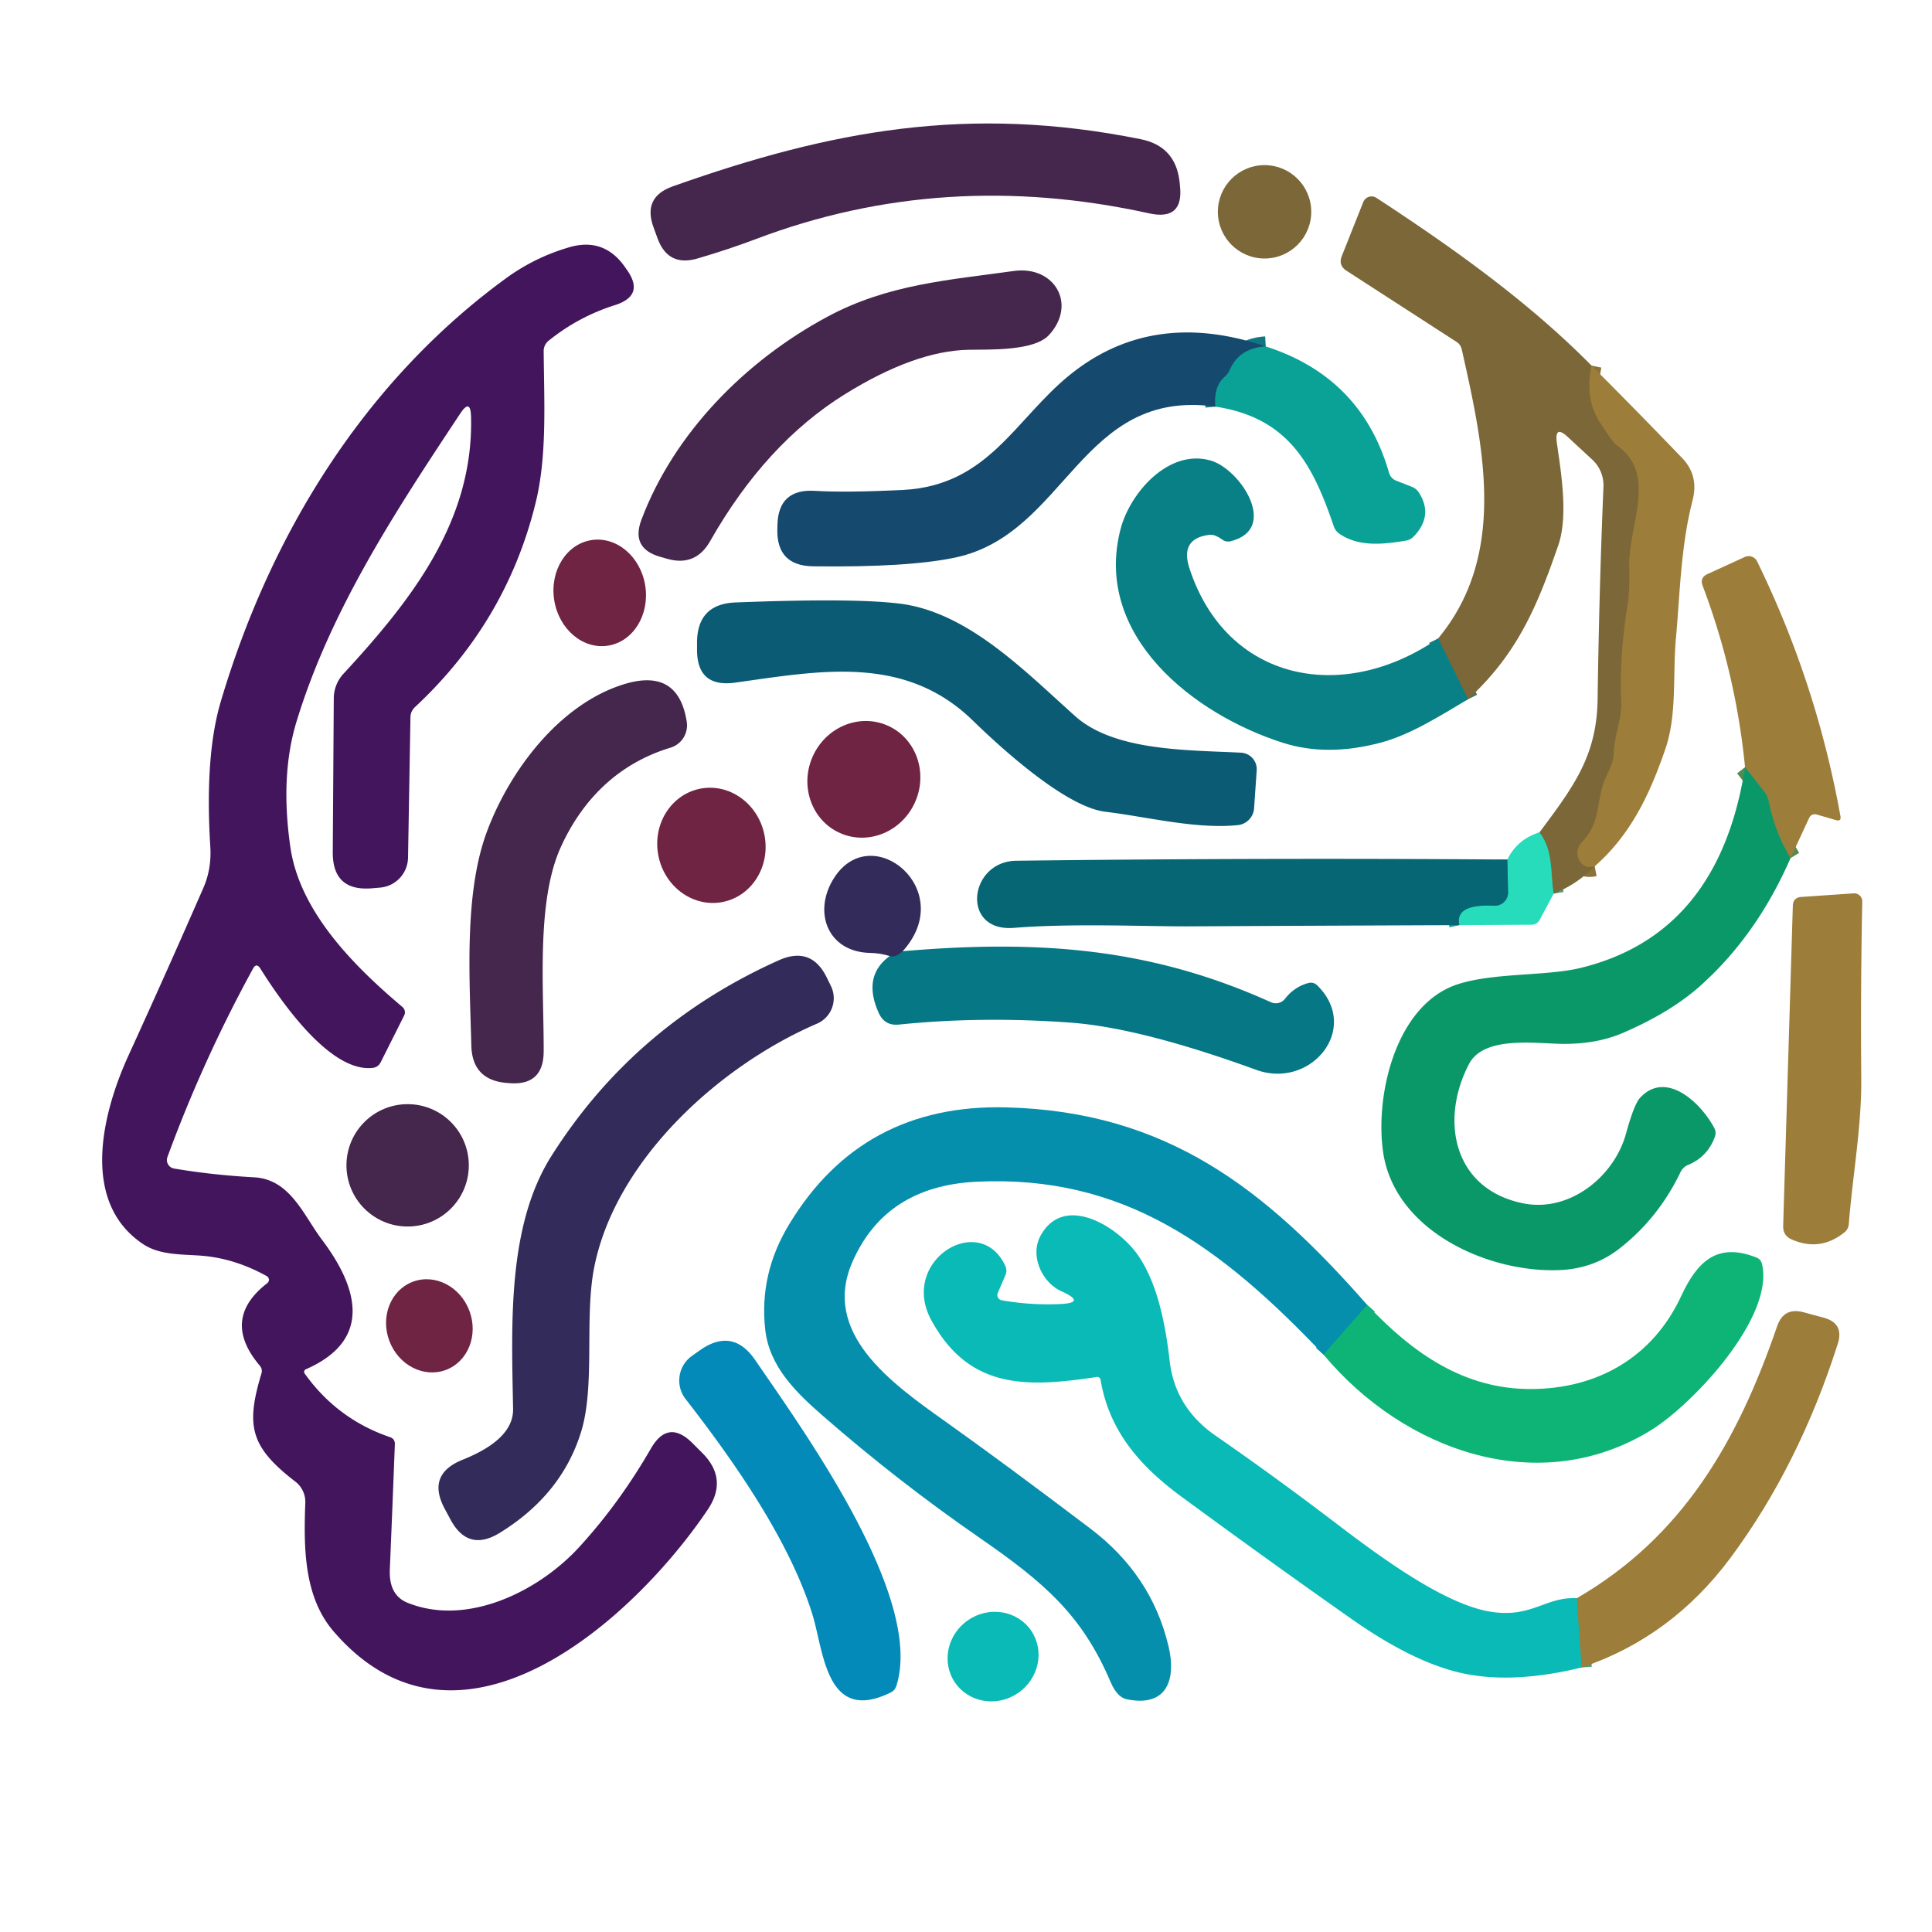
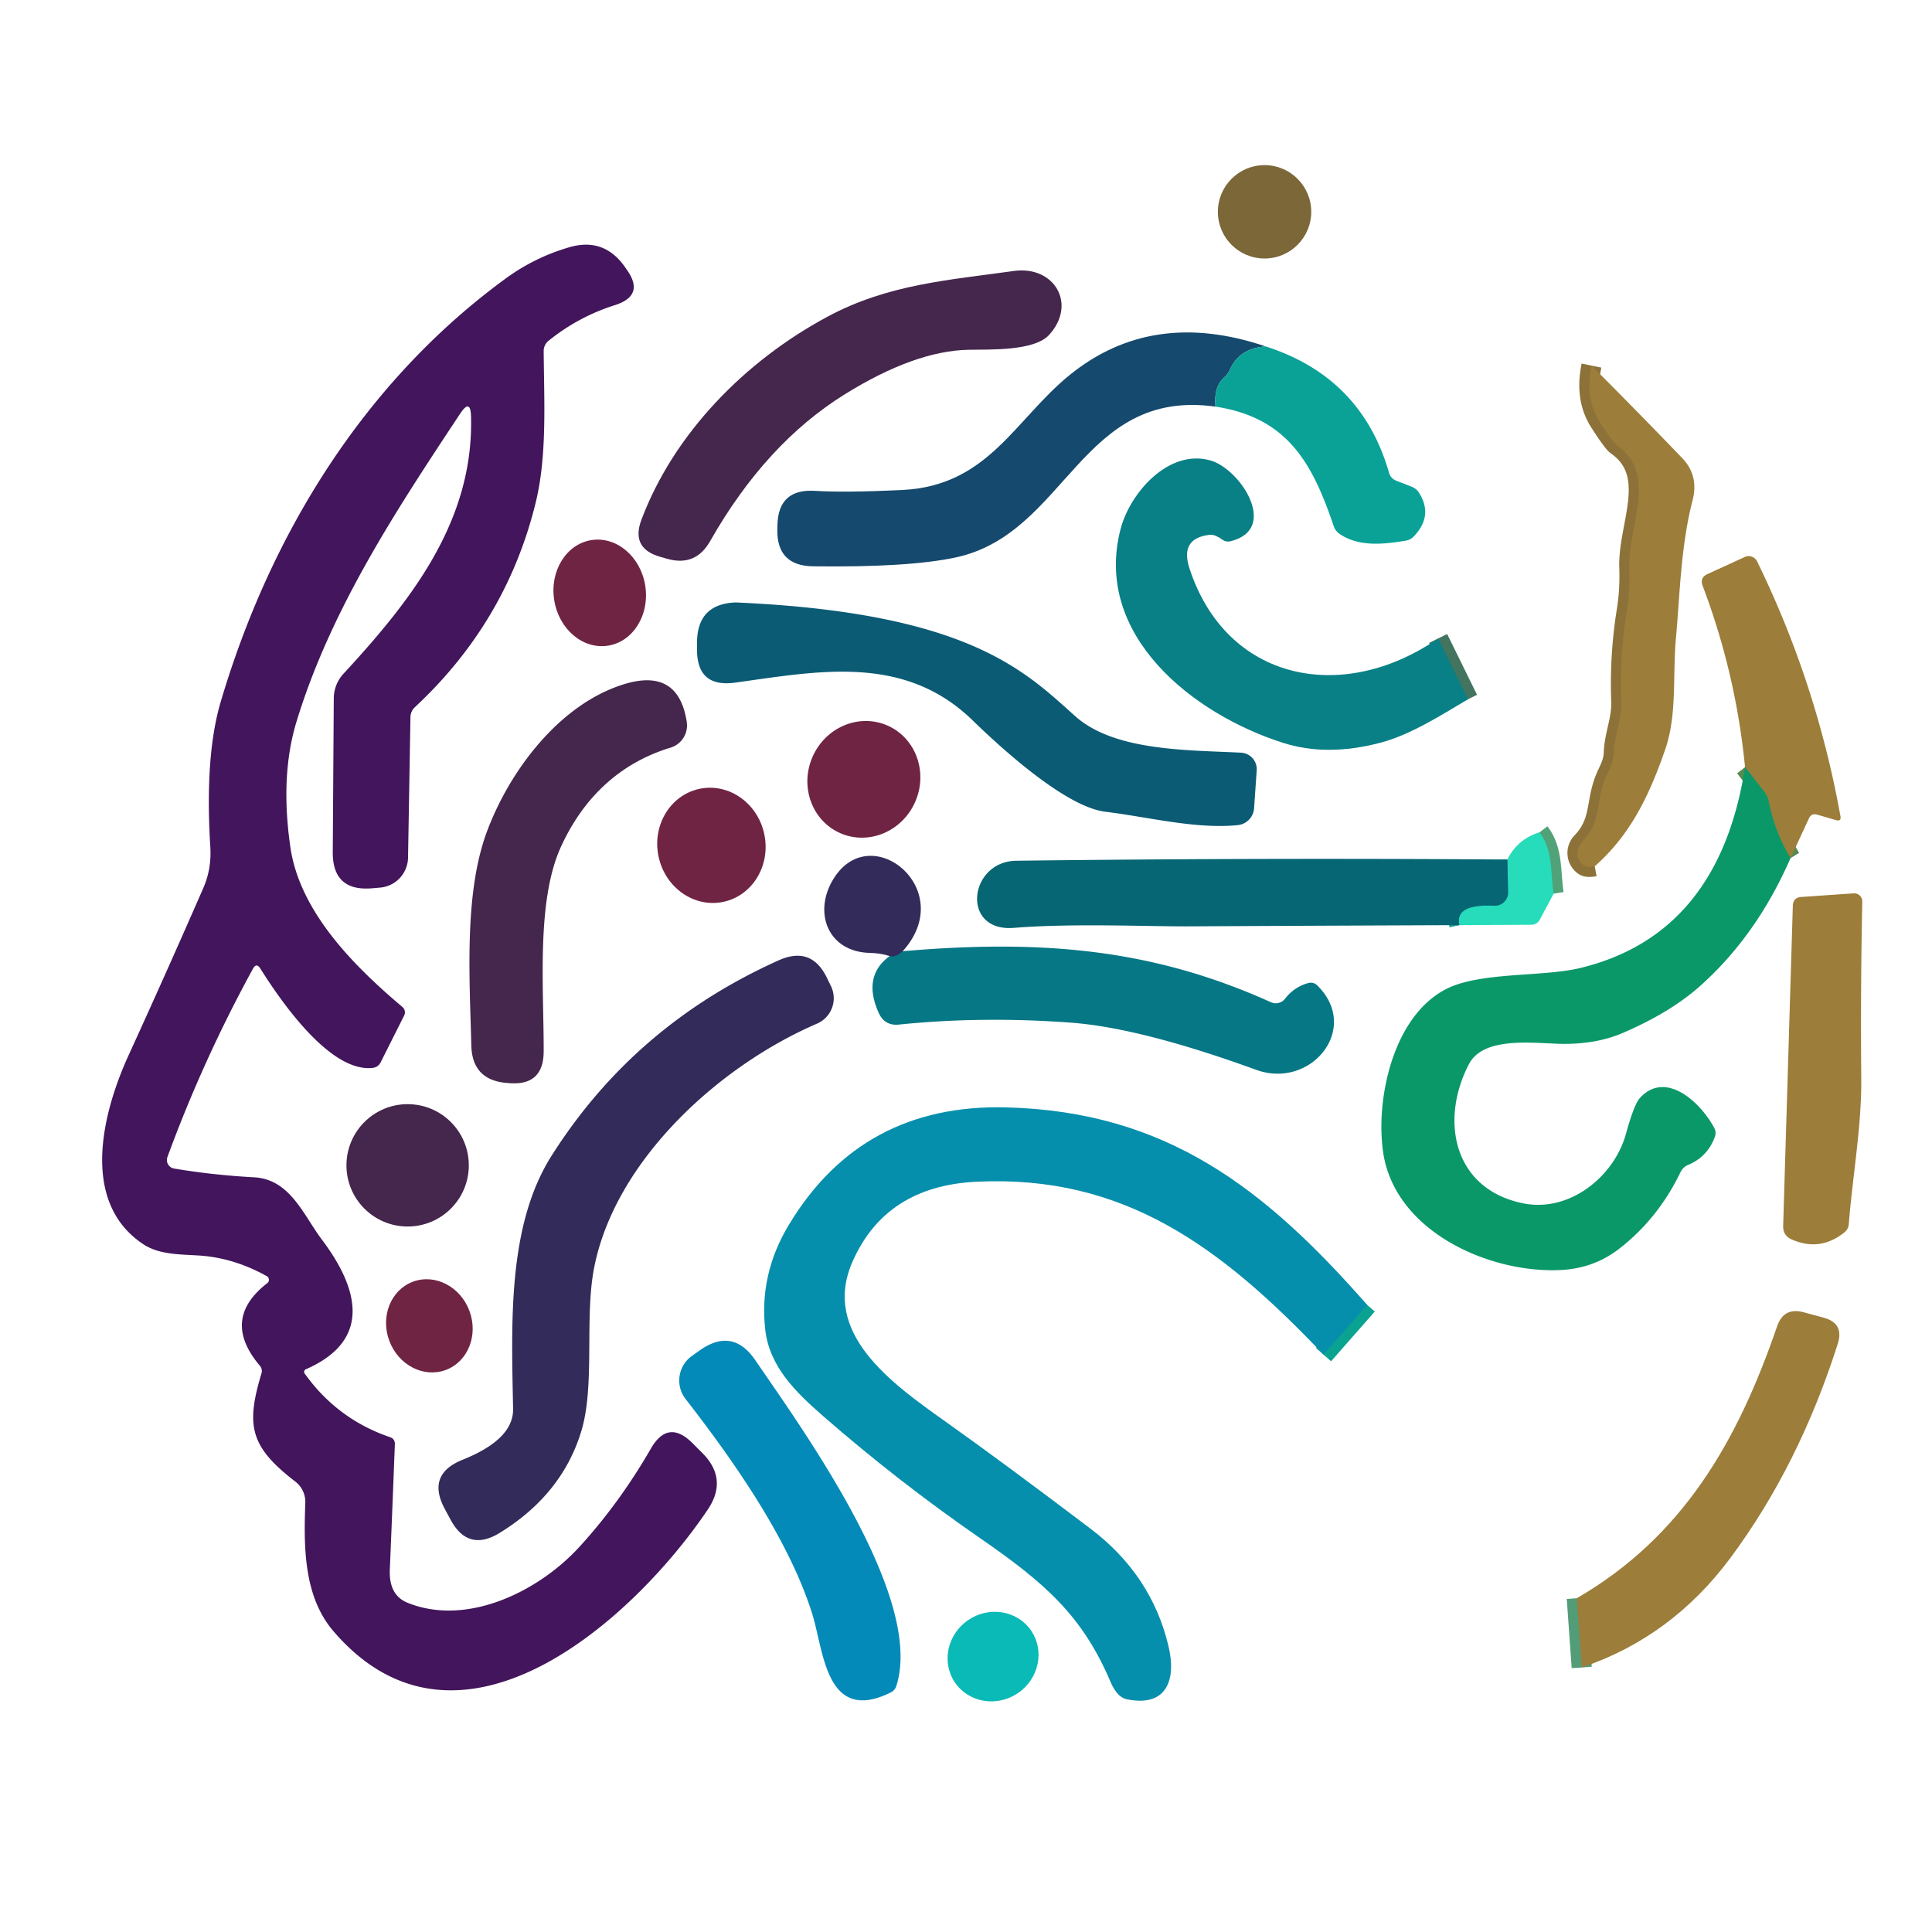
<svg xmlns="http://www.w3.org/2000/svg" viewBox="0.00 0.00 192.00 192.00" version="1.1">
  <g stroke-linecap="butt" fill="none" stroke-width="2.00">
    <path d="M 158.16 36.33   Q 157.49 39.57 158.94 41.88   A 3.59 0.29 58.5 0 0 160.66 44.24   C 164.81 47.13 161.79 52.19 161.92 56.37   Q 162.00 58.60 161.68 60.61   Q 160.95 65.12 161.12 69.71   C 161.19 71.48 160.45 72.98 160.38 74.80   C 160.34 75.89 159.88 76.50 159.50 77.47   C 158.57 79.82 159.14 81.68 157.19 83.72   A 1.52 1.52 0.0 0 0 157.44 86.03   Q 157.74 86.23 158.48 86.09" stroke="#8c7239" />
    <path d="M 154.40 88.81   C 154.06 86.68 154.37 84.53 152.99 82.72" stroke="#51a279" />
    <path d="M 145.89 69.49   L 142.92 63.45" stroke="#42745f" />
    <path d="M 145.03 91.94   Q 144.55 89.81 148.49 90.01   A 1.32 1.31 0.8 0 0 149.87 88.67   L 149.80 85.42" stroke="#17a197" />
-     <path d="M 125.79 34.43   Q 123.16 34.59 122.21 36.77   Q 122.03 37.18 121.70 37.46   Q 120.60 38.42 120.79 40.41" stroke="#107682" />
    <path d="M 177.94 85.28   Q 176.40 82.75 175.75 79.58   Q 175.65 79.10 175.35 78.71   L 173.42 76.24" stroke="#548b51" />
    <path d="M 89.71 94.53   Q 88.98 95.21 88.42 95.01" stroke="#1c516f" />
    <path d="M 135.87 129.68   L 131.53 134.62" stroke="#0aa291" />
    <path d="M 156.70 158.83   L 157.19 165.71" stroke="#539c78" />
  </g>
-   <path d="M 75.14 23.75   Q 72.39 24.79 69.31 25.69   Q 66.40 26.54 65.35 23.70   L 64.95 22.60   Q 63.84 19.59 66.86 18.52   C 82.57 12.95 96.25 10.39 113.35 13.83   Q 116.81 14.52 117.22 18.03   L 117.26 18.43   Q 117.67 21.97 114.19 21.20   Q 93.76 16.70 75.14 23.75   Z" fill="#45264d" />
  <circle r="4.64" cy="21.05" cx="125.67" fill="#7b6738" />
-   <path d="M 158.16 36.33   Q 157.49 39.57 158.94 41.88   A 3.59 0.29 58.5 0 0 160.66 44.24   C 164.81 47.13 161.79 52.19 161.92 56.37   Q 162.00 58.60 161.68 60.61   Q 160.95 65.12 161.12 69.71   C 161.19 71.48 160.45 72.98 160.38 74.80   C 160.34 75.89 159.88 76.50 159.50 77.47   C 158.57 79.82 159.14 81.68 157.19 83.72   A 1.52 1.52 0.0 0 0 157.44 86.03   Q 157.74 86.23 158.48 86.09   Q 156.70 87.90 154.40 88.81   C 154.06 86.68 154.37 84.53 152.99 82.72   C 156.43 78.12 158.69 75.09 158.77 69.47   Q 158.92 58.63 159.35 48.38   A 3.47 3.47 0.0 0 0 158.25 45.69   L 155.82 43.44   Q 154.46 42.17 154.72 44.02   C 155.13 46.91 155.87 51.27 154.86 54.19   C 152.73 60.36 150.76 65.01 145.89 69.49   L 142.92 63.45   C 149.83 55.11 147.44 44.39 145.27 34.73   Q 145.16 34.24 144.74 33.97   L 133.82 26.91   Q 132.98 26.37 133.35 25.44   L 135.48 20.08   A 0.89 0.88 -62.6 0 1 136.78 19.66   C 144.31 24.58 151.89 29.97 158.16 36.33   Z" fill="#7b6738" />
  <path d="M 25.14 96.27   Q 20.19 105.31 16.64 114.98   A 0.86 0.86 0.0 0 0 17.31 116.13   Q 21.10 116.77 25.25 117.00   C 28.84 117.19 30.15 120.75 31.98 123.18   C 35.42 127.74 37.23 133.09 30.39 136.08   A 0.28 0.28 0.0 0 0 30.27 136.49   Q 33.51 141.03 38.75 142.82   Q 39.26 142.99 39.24 143.54   Q 39.00 149.80 38.74 156.00   Q 38.64 158.53 40.50 159.28   C 46.39 161.67 53.50 158.17 57.54 153.77   Q 61.54 149.41 64.69 143.95   Q 66.39 141.01 68.80 143.40   L 69.78 144.38   Q 72.39 146.98 70.33 150.03   C 63.02 160.89 45.64 176.67 33.14 162.11   C 30.14 158.62 30.19 153.62 30.34 149.35   A 2.54 2.54 0.0 0 0 29.35 147.24   C 24.83 143.76 24.43 141.67 25.98 136.50   Q 26.11 136.07 25.82 135.72   Q 21.92 131.11 26.56 127.52   A 0.42 0.42 0.0 0 0 26.51 126.82   Q 23.20 124.98 19.74 124.77   C 17.85 124.65 15.81 124.69 14.24 123.65   C 7.90 119.44 10.19 110.54 12.77 104.89   Q 16.56 96.60 20.21 88.24   Q 21.04 86.34 20.90 84.15   Q 20.34 75.14 21.93 69.76   C 26.84 53.16 36.19 37.91 50.35 27.61   Q 53.18 25.56 56.58 24.57   Q 59.99 23.58 62.06 26.47   L 62.29 26.80   Q 64.12 29.36 61.12 30.32   Q 57.48 31.47 54.51 33.87   A 1.30 1.30 0.0 0 0 54.03 34.88   C 54.07 39.92 54.38 45.30 53.23 49.97   Q 50.33 61.80 41.25 70.26   Q 40.80 70.68 40.79 71.28   L 40.55 85.24   A 3.04 3.03 88.2 0 1 37.76 88.21   L 36.94 88.28   Q 33.05 88.59 33.07 84.69   L 33.17 69.42   A 3.65 3.62 -23.6 0 1 34.15 66.94   C 40.87 59.66 47.09 51.78 46.81 41.39   Q 46.76 39.57 45.75 41.08   C 39.41 50.65 32.86 60.56 29.46 71.74   Q 27.83 77.11 28.86 84.21   C 29.80 90.66 35.25 96.07 39.99 100.07   A 0.70 0.70 0.0 0 1 40.16 100.93   L 37.84 105.55   Q 37.58 106.08 36.99 106.13   C 32.81 106.55 28.00 99.64 25.87 96.25   Q 25.48 95.64 25.14 96.27   Z" fill="#42155c" />
  <path d="M 63.74 51.66   C 66.98 43.05 74.07 35.86 82.22 31.48   C 88.24 28.24 94.28 27.84 100.75 26.93   C 104.77 26.37 107.06 30.21 104.26 33.28   C 102.78 34.91 98.33 34.72 96.25 34.76   Q 90.90 34.87 83.96 39.18   Q 76.09 44.07 70.57 53.78   Q 69.12 56.34 66.29 55.53   L 65.59 55.33   Q 62.68 54.49 63.74 51.66   Z" fill="#45264d" />
  <path d="M 125.79 34.43   Q 123.16 34.59 122.21 36.77   Q 122.03 37.18 121.70 37.46   Q 120.60 38.42 120.79 40.41   C 107.36 38.54 106.03 53.03 94.97 55.40   Q 90.29 56.40 80.81 56.28   Q 77.17 56.23 77.25 52.59   L 77.26 52.19   Q 77.34 48.56 80.98 48.78   Q 84.09 48.97 89.74 48.69   C 98.22 48.25 100.86 41.69 106.30 37.27   Q 114.51 30.61 125.79 34.43   Z" fill="#15496d" />
  <path d="M 125.79 34.43   Q 135.30 37.48 138.03 46.95   Q 138.20 47.56 138.80 47.79   L 140.29 48.37   A 1.47 1.45 -5.8 0 1 141.00 48.94   Q 142.48 51.23 140.51 53.30   Q 140.18 53.65 139.71 53.73   C 137.53 54.09 135.06 54.38 133.13 53.06   A 1.51 1.50 8.2 0 1 132.54 52.28   C 130.45 46.12 128.02 41.51 120.79 40.41   Q 120.60 38.42 121.70 37.46   Q 122.03 37.18 122.21 36.77   Q 123.16 34.59 125.79 34.43   Z" fill="#0aa297" />
  <path d="M 158.16 36.33   Q 162.86 41.03 167.18 45.53   Q 168.85 47.27 168.20 49.75   C 167.02 54.29 166.93 59.40 166.56 63.31   C 166.21 67.02 166.69 70.95 165.51 74.41   C 163.97 78.89 162.10 82.91 158.48 86.09   Q 157.74 86.23 157.44 86.03   A 1.52 1.52 0.0 0 1 157.19 83.72   C 159.14 81.68 158.57 79.82 159.50 77.47   C 159.88 76.50 160.34 75.89 160.38 74.80   C 160.45 72.98 161.19 71.48 161.12 69.71   Q 160.95 65.12 161.68 60.61   Q 162.00 58.60 161.92 56.37   C 161.79 52.19 164.81 47.13 160.66 44.24   A 3.59 0.29 58.5 0 1 158.94 41.88   Q 157.49 39.57 158.16 36.33   Z" fill="#9c7d39" />
  <path d="M 142.92 63.45   L 145.89 69.49   C 143.11 71.14 140.14 73.04 137.15 73.82   Q 131.84 75.21 127.50 73.82   C 118.62 71.00 108.61 63.17 111.36 52.58   C 112.30 48.96 116.15 44.58 120.29 45.76   C 123.25 46.59 127.15 52.55 122.33 53.78   Q 121.85 53.91 121.45 53.61   Q 121.15 53.39 120.82 53.25   Q 120.50 53.11 120.12 53.16   Q 117.24 53.54 118.21 56.49   C 121.88 67.72 133.44 70.01 142.92 63.45   Z" fill="#088086" />
  <ellipse ry="4.58" rx="5.31" transform="translate(59.60,58.92) rotate(81.1)" cy="0.00" cx="0.00" fill="#702443" />
  <path d="M 177.94 85.28   Q 176.40 82.75 175.75 79.58   Q 175.65 79.10 175.35 78.71   L 173.42 76.24   Q 172.51 66.94 169.21 58.22   Q 168.90 57.41 169.69 57.05   L 173.40 55.35   A 0.94 0.93 64.7 0 1 174.62 55.79   Q 180.52 67.87 182.90 81.11   Q 183.00 81.66 182.45 81.50   L 180.59 80.96   Q 180.02 80.79 179.77 81.33   L 177.94 85.28   Z" fill="#9c7d39" />
-   <path d="M 109.85 80.67   C 106.22 80.24 100.39 75.22 96.66 71.59   C 89.86 64.98 81.37 66.69 73.05 67.84   Q 69.25 68.36 69.27 64.53   L 69.27 63.85   Q 69.29 60.01 73.12 59.87   Q 84.96 59.41 89.51 60.00   C 96.24 60.88 101.87 66.72 106.84 71.16   C 110.74 74.66 118.00 74.53 123.33 74.80   A 1.65 1.64 3.4 0 1 124.89 76.55   L 124.63 80.32   A 1.81 1.81 0.0 0 1 123.01 82.00   C 118.84 82.42 114.04 81.18 109.85 80.67   Z" fill="#0b5b75" />
+   <path d="M 109.85 80.67   C 106.22 80.24 100.39 75.22 96.66 71.59   C 89.86 64.98 81.37 66.69 73.05 67.84   Q 69.25 68.36 69.27 64.53   L 69.27 63.85   Q 69.29 60.01 73.12 59.87   C 96.24 60.88 101.87 66.72 106.84 71.16   C 110.74 74.66 118.00 74.53 123.33 74.80   A 1.65 1.64 3.4 0 1 124.89 76.55   L 124.63 80.32   A 1.81 1.81 0.0 0 1 123.01 82.00   C 118.84 82.42 114.04 81.18 109.85 80.67   Z" fill="#0b5b75" />
  <path d="M 66.64 74.30   C 61.49 75.86 57.90 79.41 55.73 84.19   C 53.28 89.59 54.05 98.18 54.03 104.50   Q 54.01 107.92 50.60 107.64   L 50.34 107.62   Q 46.93 107.33 46.84 103.91   C 46.67 97.11 46.10 88.69 48.43 82.54   C 50.69 76.54 55.61 69.98 62.00 68.00   Q 67.41 66.33 68.25 71.74   A 2.32 2.31 77.3 0 1 66.64 74.30   Z" fill="#45264d" />
  <ellipse ry="5.57" rx="5.84" transform="translate(85.85,77.45) rotate(113.6)" cy="0.00" cx="0.00" fill="#702443" />
  <path d="M 173.42 76.24   L 175.35 78.71   Q 175.65 79.10 175.75 79.58   Q 176.40 82.75 177.94 85.28   Q 174.58 92.98 168.93 98.01   Q 165.99 100.62 161.28 102.65   Q 158.77 103.73 155.53 103.74   C 152.77 103.75 147.51 102.85 145.99 105.74   C 143.09 111.27 144.38 118.18 151.39 119.59   C 156.00 120.51 160.43 116.91 161.59 112.66   Q 162.39 109.76 162.97 109.12   C 165.51 106.33 168.96 109.49 170.35 112.07   Q 170.59 112.51 170.42 112.98   Q 169.69 114.97 167.76 115.77   A 1.45 1.44 -88.2 0 0 167.01 116.48   Q 164.79 121.10 160.90 124.11   Q 158.42 126.03 155.17 126.21   C 148.10 126.59 138.65 122.44 137.46 114.55   C 136.62 108.91 138.68 99.87 144.82 97.83   C 148.38 96.65 153.63 97.02 157.04 96.20   Q 170.83 92.86 173.42 76.24   Z" fill="#0b9869" />
  <ellipse ry="5.37" rx="5.74" transform="translate(70.70,84.01) rotate(78.2)" cy="0.00" cx="0.00" fill="#702443" />
  <path d="M 152.99 82.72   C 154.37 84.53 154.06 86.68 154.40 88.81   L 153.02 91.40   A 0.93 0.92 -76.2 0 1 152.20 91.90   L 145.03 91.94   Q 144.55 89.81 148.49 90.01   A 1.32 1.31 0.8 0 0 149.87 88.67   L 149.80 85.42   Q 150.79 83.40 152.99 82.72   Z" fill="#26dcba" />
  <path d="M 89.71 94.53   Q 88.98 95.21 88.42 95.01   Q 87.49 94.72 86.47 94.70   C 82.21 94.61 80.73 90.56 82.92 87.20   C 86.67 81.43 95.22 88.45 89.71 94.53   Z" fill="#332b59" />
  <path d="M 149.80 85.42   L 149.87 88.67   A 1.32 1.31 0.8 0 1 148.49 90.01   Q 144.55 89.81 145.03 91.94   Q 131.59 91.99 118.12 92.06   C 114.02 92.08 106.58 91.74 100.77 92.21   C 95.45 92.65 96.26 85.60 101.00 85.54   Q 125.36 85.24 149.80 85.42   Z" fill="#076673" />
  <path d="M 178.07 123.18   Q 177.18 122.80 177.21 121.82   L 178.17 90.01   Q 178.20 89.20 179.00 89.14   L 184.22 88.78   A 0.80 0.80 0.0 0 1 185.07 89.60   Q 184.89 98.42 184.97 107.16   C 185.01 111.95 184.12 116.77 183.73 121.65   Q 183.69 122.15 183.30 122.47   Q 180.88 124.41 178.07 123.18   Z" fill="#9c7d39" />
  <path d="M 88.42 95.01   Q 88.98 95.21 89.71 94.53   C 103.54 93.34 114.55 94.29 126.30 99.60   A 1.17 1.16 31.0 0 0 127.70 99.26   Q 128.63 98.07 130.00 97.70   Q 130.53 97.55 130.92 97.94   C 135.26 102.23 130.26 108.29 124.84 106.32   Q 113.38 102.15 106.43 101.63   Q 97.58 100.98 89.34 101.82   Q 87.92 101.97 87.33 100.67   Q 85.68 97.01 88.42 95.01   Z" fill="#057785" />
  <path d="M 45.97 145.07   Q 51.04 143.04 50.99 140.02   C 50.84 131.68 50.38 121.84 54.82 114.85   Q 63.04 101.87 77.38 95.44   Q 80.64 93.97 82.19 97.20   L 82.59 98.02   A 2.75 2.75 0.0 0 1 81.19 101.73   C 71.32 105.99 61.10 115.41 59.04 126.01   C 58.07 131.00 59.16 137.69 57.76 142.26   Q 55.84 148.53 49.67 152.33   Q 46.52 154.27 44.77 151.01   L 44.20 149.95   Q 42.36 146.52 45.97 145.07   Z" fill="#332b59" />
  <circle r="6.08" cy="115.81" cx="40.51" fill="#45264d" />
  <path d="M 135.87 129.68   L 131.53 134.62   C 121.32 123.87 111.66 116.72 97.03 117.44   Q 88.02 117.88 84.72 125.39   C 81.60 132.48 88.57 137.45 93.94 141.26   Q 99.93 145.52 108.35 151.90   Q 114.46 156.52 116.13 163.62   C 116.90 166.86 116.01 169.70 111.97 168.87   Q 111.02 168.67 110.37 167.16   C 107.57 160.57 103.87 157.33 97.37 152.84   Q 89.24 147.22 81.79 140.72   C 79.11 138.38 76.46 135.82 76.05 132.15   Q 75.42 126.63 78.42 121.68   Q 85.67 109.68 100.00 110.05   C 115.95 110.46 125.72 118.12 135.87 129.68   Z" fill="#068fac" />
-   <path d="M 156.70 158.83   L 157.19 165.71   Q 150.15 167.43 145.00 166.21   Q 140.28 165.08 134.34 160.91   Q 125.81 154.91 117.40 148.73   C 113.33 145.73 110.23 142.26 109.37 137.10   A 0.33 0.32 79.9 0 0 109.00 136.84   C 102.00 137.91 96.32 138.07 92.57 131.23   C 89.32 125.32 97.35 120.33 99.90 125.79   Q 100.12 126.26 99.91 126.74   L 99.16 128.49   A 0.53 0.53 0.0 0 0 99.55 129.22   Q 102.37 129.72 105.25 129.60   Q 108.08 129.49 105.47 128.32   C 103.59 127.47 102.28 124.80 103.44 122.75   C 105.80 118.54 111.22 121.96 113.16 124.84   C 115.04 127.62 115.82 131.60 116.24 135.24   Q 116.76 139.87 120.81 142.68   Q 126.64 146.72 132.28 151.01   C 136.39 154.14 143.18 159.32 148.01 160.15   C 152.21 160.87 153.55 158.66 156.70 158.83   Z" fill="#09bab6" />
-   <path d="M 131.53 134.62   L 135.87 129.68   C 140.50 134.60 145.60 138.05 152.11 138.04   C 158.74 138.04 164.26 134.88 167.07 128.81   C 168.70 125.30 170.69 123.46 174.53 124.96   Q 175.00 125.14 175.11 125.63   C 176.34 130.90 168.29 139.50 164.14 142.09   C 153.06 148.98 139.60 144.28 131.53 134.62   Z" fill="#0db476" />
  <ellipse ry="4.25" rx="4.68" transform="translate(42.67,131.76) rotate(69.6)" cy="0.00" cx="0.00" fill="#702443" />
  <path d="M 157.19 165.71   L 156.70 158.83   C 167.28 152.70 172.70 143.18 176.61 131.80   Q 177.27 129.88 179.24 130.41   L 181.23 130.95   Q 183.28 131.50 182.64 133.53   Q 178.79 145.62 172.00 154.78   Q 166.13 162.70 157.19 165.71   Z" fill="#9c7d39" />
  <path d="M 75.05 135.16   C 80.03 142.43 91.85 158.81 89.08 167.54   Q 88.94 167.99 88.51 168.20   C 82.07 171.37 81.87 164.08 80.73 160.42   C 78.44 153.09 73.02 145.32 68.13 139.03   A 3.00 3.00 0.0 0 1 68.79 134.73   L 69.58 134.17   Q 72.82 131.91 75.05 135.16   Z" fill="#038ab8" />
  <ellipse ry="4.39" rx="4.58" transform="translate(98.69,164.63) rotate(-34.3)" cy="0.00" cx="0.00" fill="#09bab6" />
</svg>